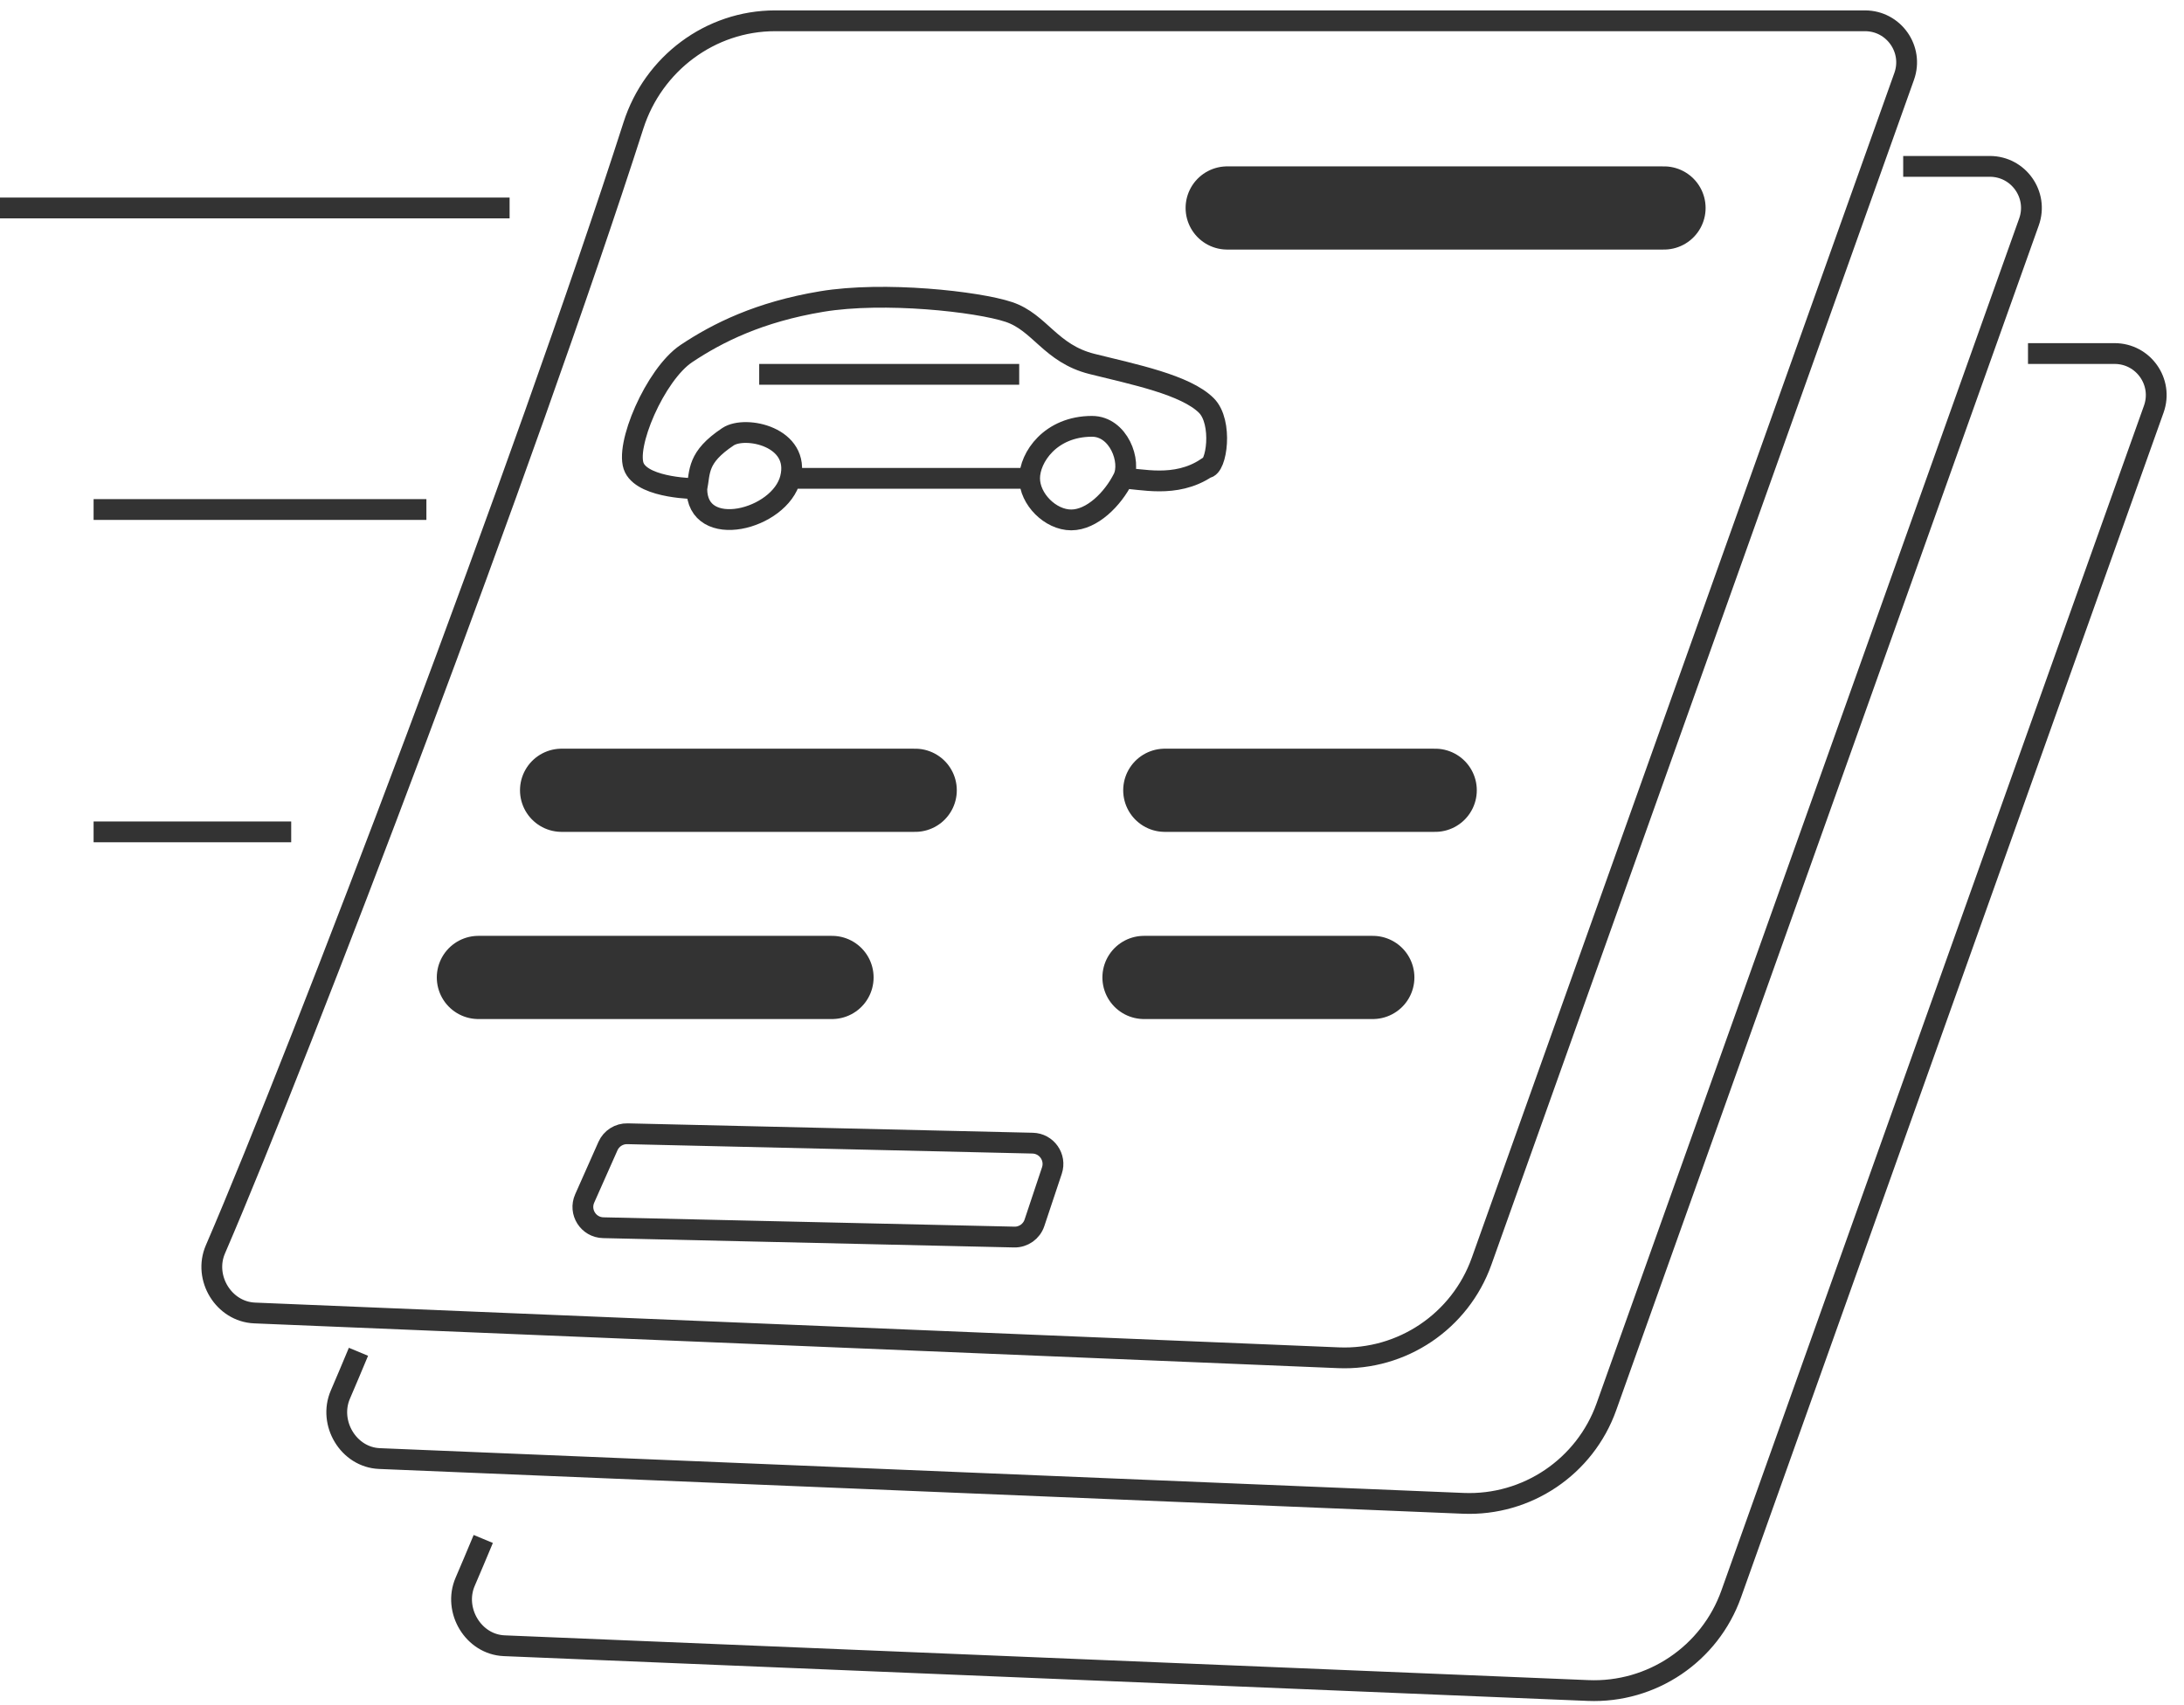
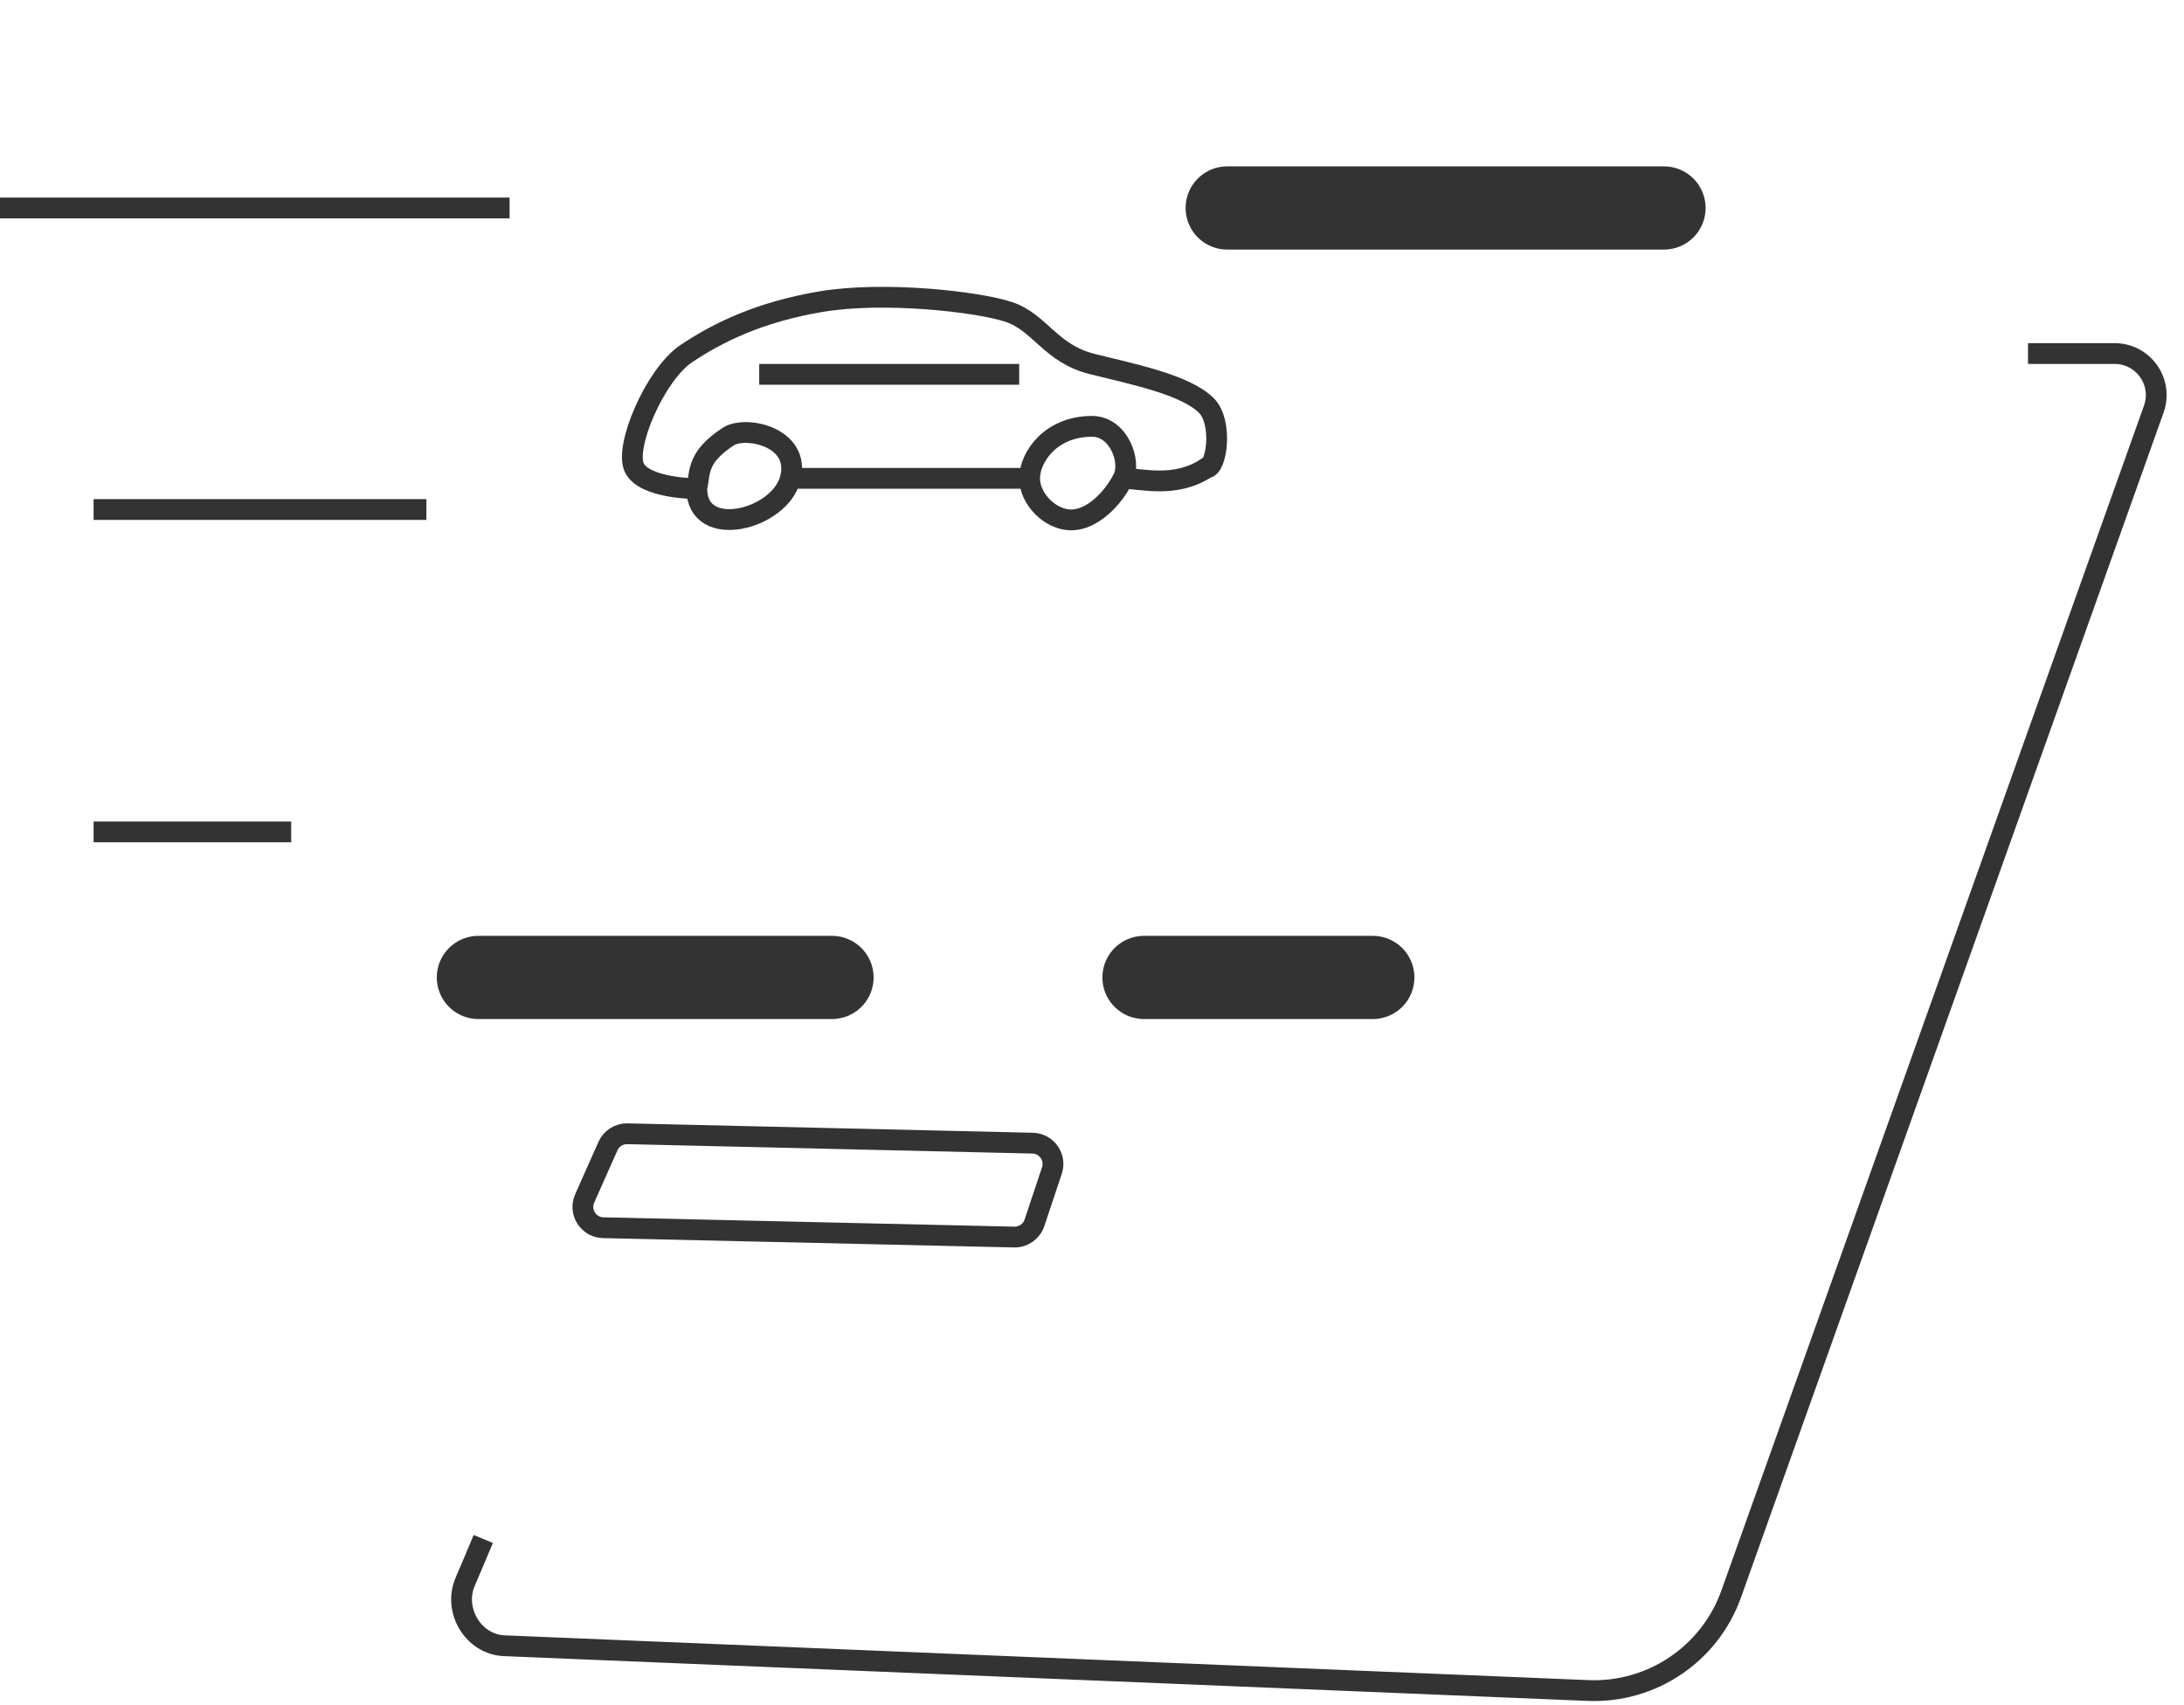
<svg xmlns="http://www.w3.org/2000/svg" width="105" height="82" viewBox="0 0 105 82" fill="none">
-   <path d="M30.455 6.029C25.293 22.099 14.517 50.431 10.356 60.076C9.766 61.443 10.754 63.072 12.241 63.134L64.349 65.287C67.412 65.414 70.202 63.532 71.231 60.644L91.547 3.672C92.012 2.369 91.046 1 89.663 1H37.265C34.147 1 31.409 3.06 30.455 6.029Z" stroke="#333333" />
-   <path d="M17.234 65C16.919 65.756 16.628 66.445 16.364 67.058C15.774 68.425 16.754 70.073 18.241 70.134L70.349 72.287C73.412 72.414 76.202 70.532 77.231 67.644L97.547 10.672C98.012 9.369 97.046 8 95.663 8H91.5" stroke="#333333" />
  <path d="M23.234 74C22.919 74.756 22.628 75.445 22.364 76.058C21.774 77.425 22.754 79.073 24.241 79.134L76.349 81.287C79.412 81.414 82.202 79.532 83.231 76.644L103.547 19.672C104.012 18.369 103.046 17 101.663 17H97.5" stroke="#333333" />
  <path d="M33.5 23.5C33.5 23.5 31 23.5 30.5 22.5C30 21.5 31.5 18 33 17C34.5 16 36.5 15 39.5 14.5C42.5 14 47 14.5 48.5 15C50 15.5 50.5 17 52.5 17.5C54.5 18 57 18.5 58 19.5C58.8 20.3 58.5 22.5 58 22.5C56.5 23.5 54.8 23 54 23M33.5 23.5C33.667 22.667 33.5 22 35 21C35.832 20.445 38.5 21 38 23M33.5 23.5C33.5 26 37.5 25 38 23M38 23H49.5M49.5 23C49.5 22 50.5 20.5 52.5 20.5C53.783 20.5 54.404 22.193 54 23M49.5 23C49.5 24 50.5 25 51.5 25C52.5 25 53.5 24 54 23M36.5 18H49" stroke="#333333" />
  <line x1="59" y1="10" x2="80" y2="10" stroke="#333333" stroke-width="4" stroke-linecap="round" />
  <path d="M49.646 54.968L30.166 54.516C29.763 54.506 29.393 54.74 29.229 55.109L28.11 57.628C27.82 58.281 28.287 59.018 29.001 59.034L48.762 59.483C49.201 59.493 49.595 59.216 49.733 58.8L50.572 56.285C50.785 55.646 50.319 54.984 49.646 54.968Z" stroke="#333333" stroke-linecap="round" />
-   <line x1="27" y1="38" x2="44" y2="38" stroke="#333333" stroke-width="4" stroke-linecap="round" />
  <line x1="23" y1="47" x2="40" y2="47" stroke="#333333" stroke-width="4" stroke-linecap="round" />
  <line x1="55" y1="47" x2="66" y2="47" stroke="#333333" stroke-width="4" stroke-linecap="round" />
-   <line x1="56" y1="38" x2="69" y2="38" stroke="#333333" stroke-width="4" stroke-linecap="round" />
  <path d="M24.5 10H0M20.5 24.5H4.5M14 40H4.5" stroke="#333333" />
</svg>